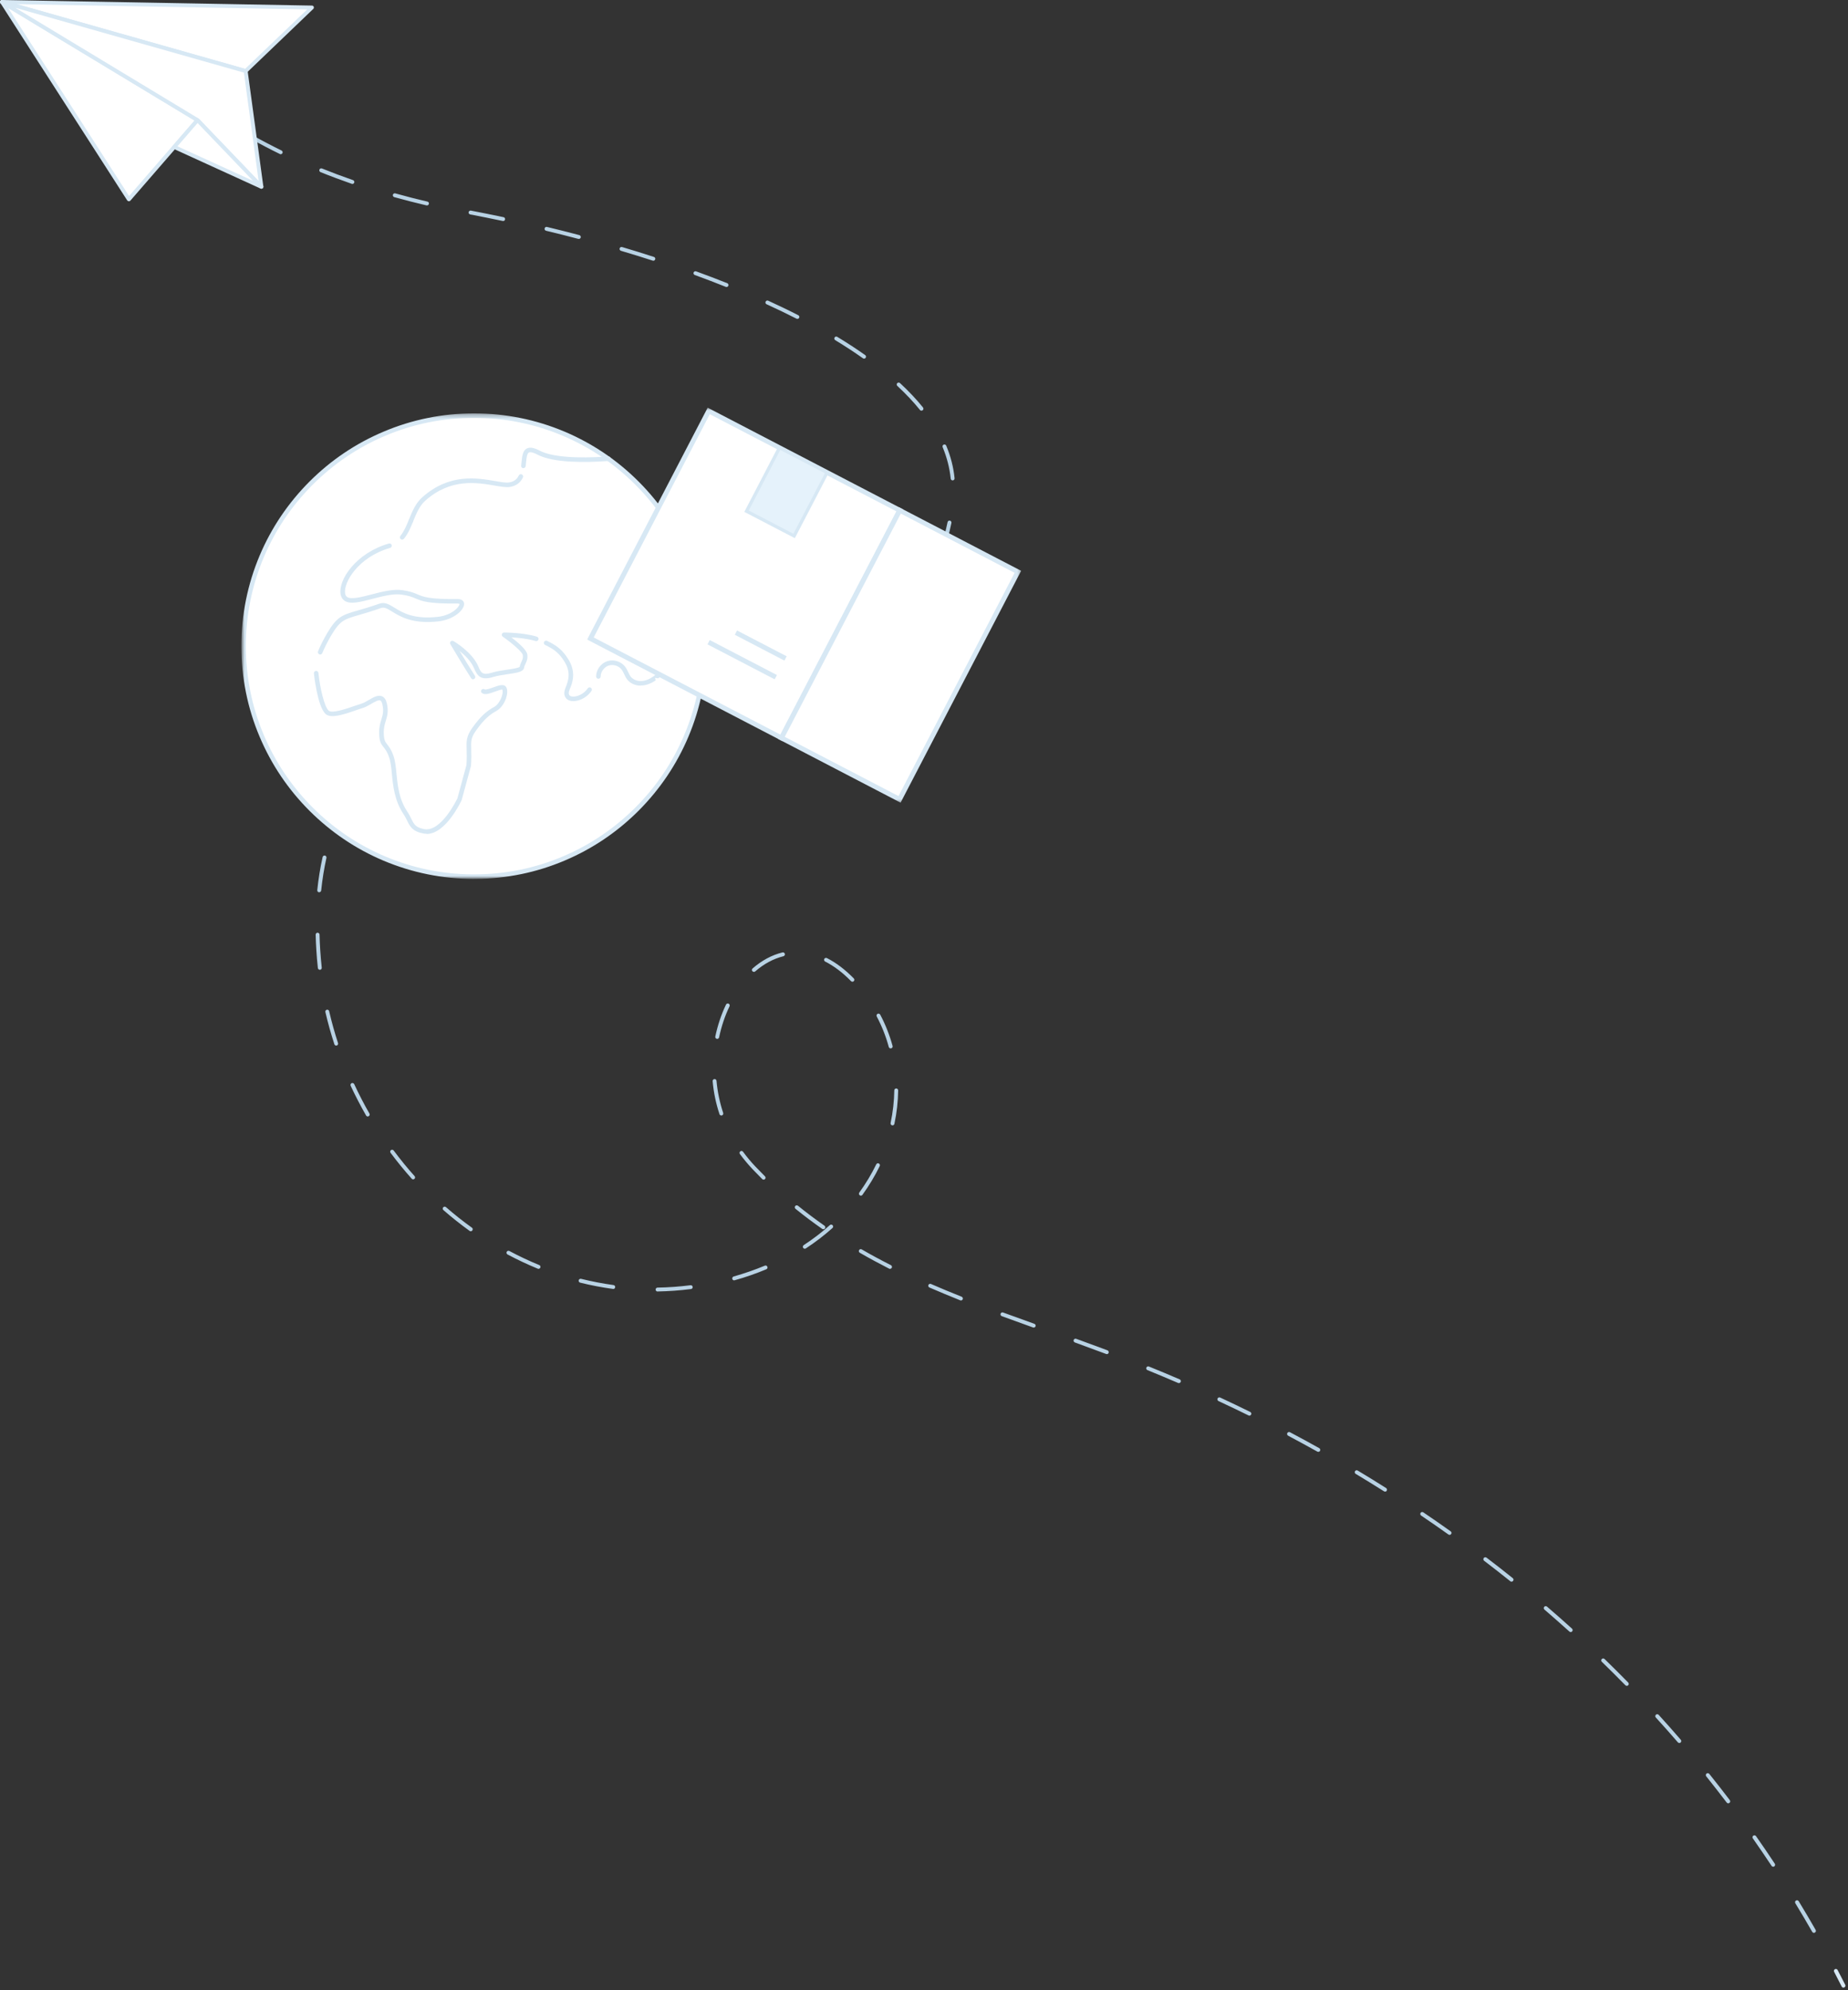
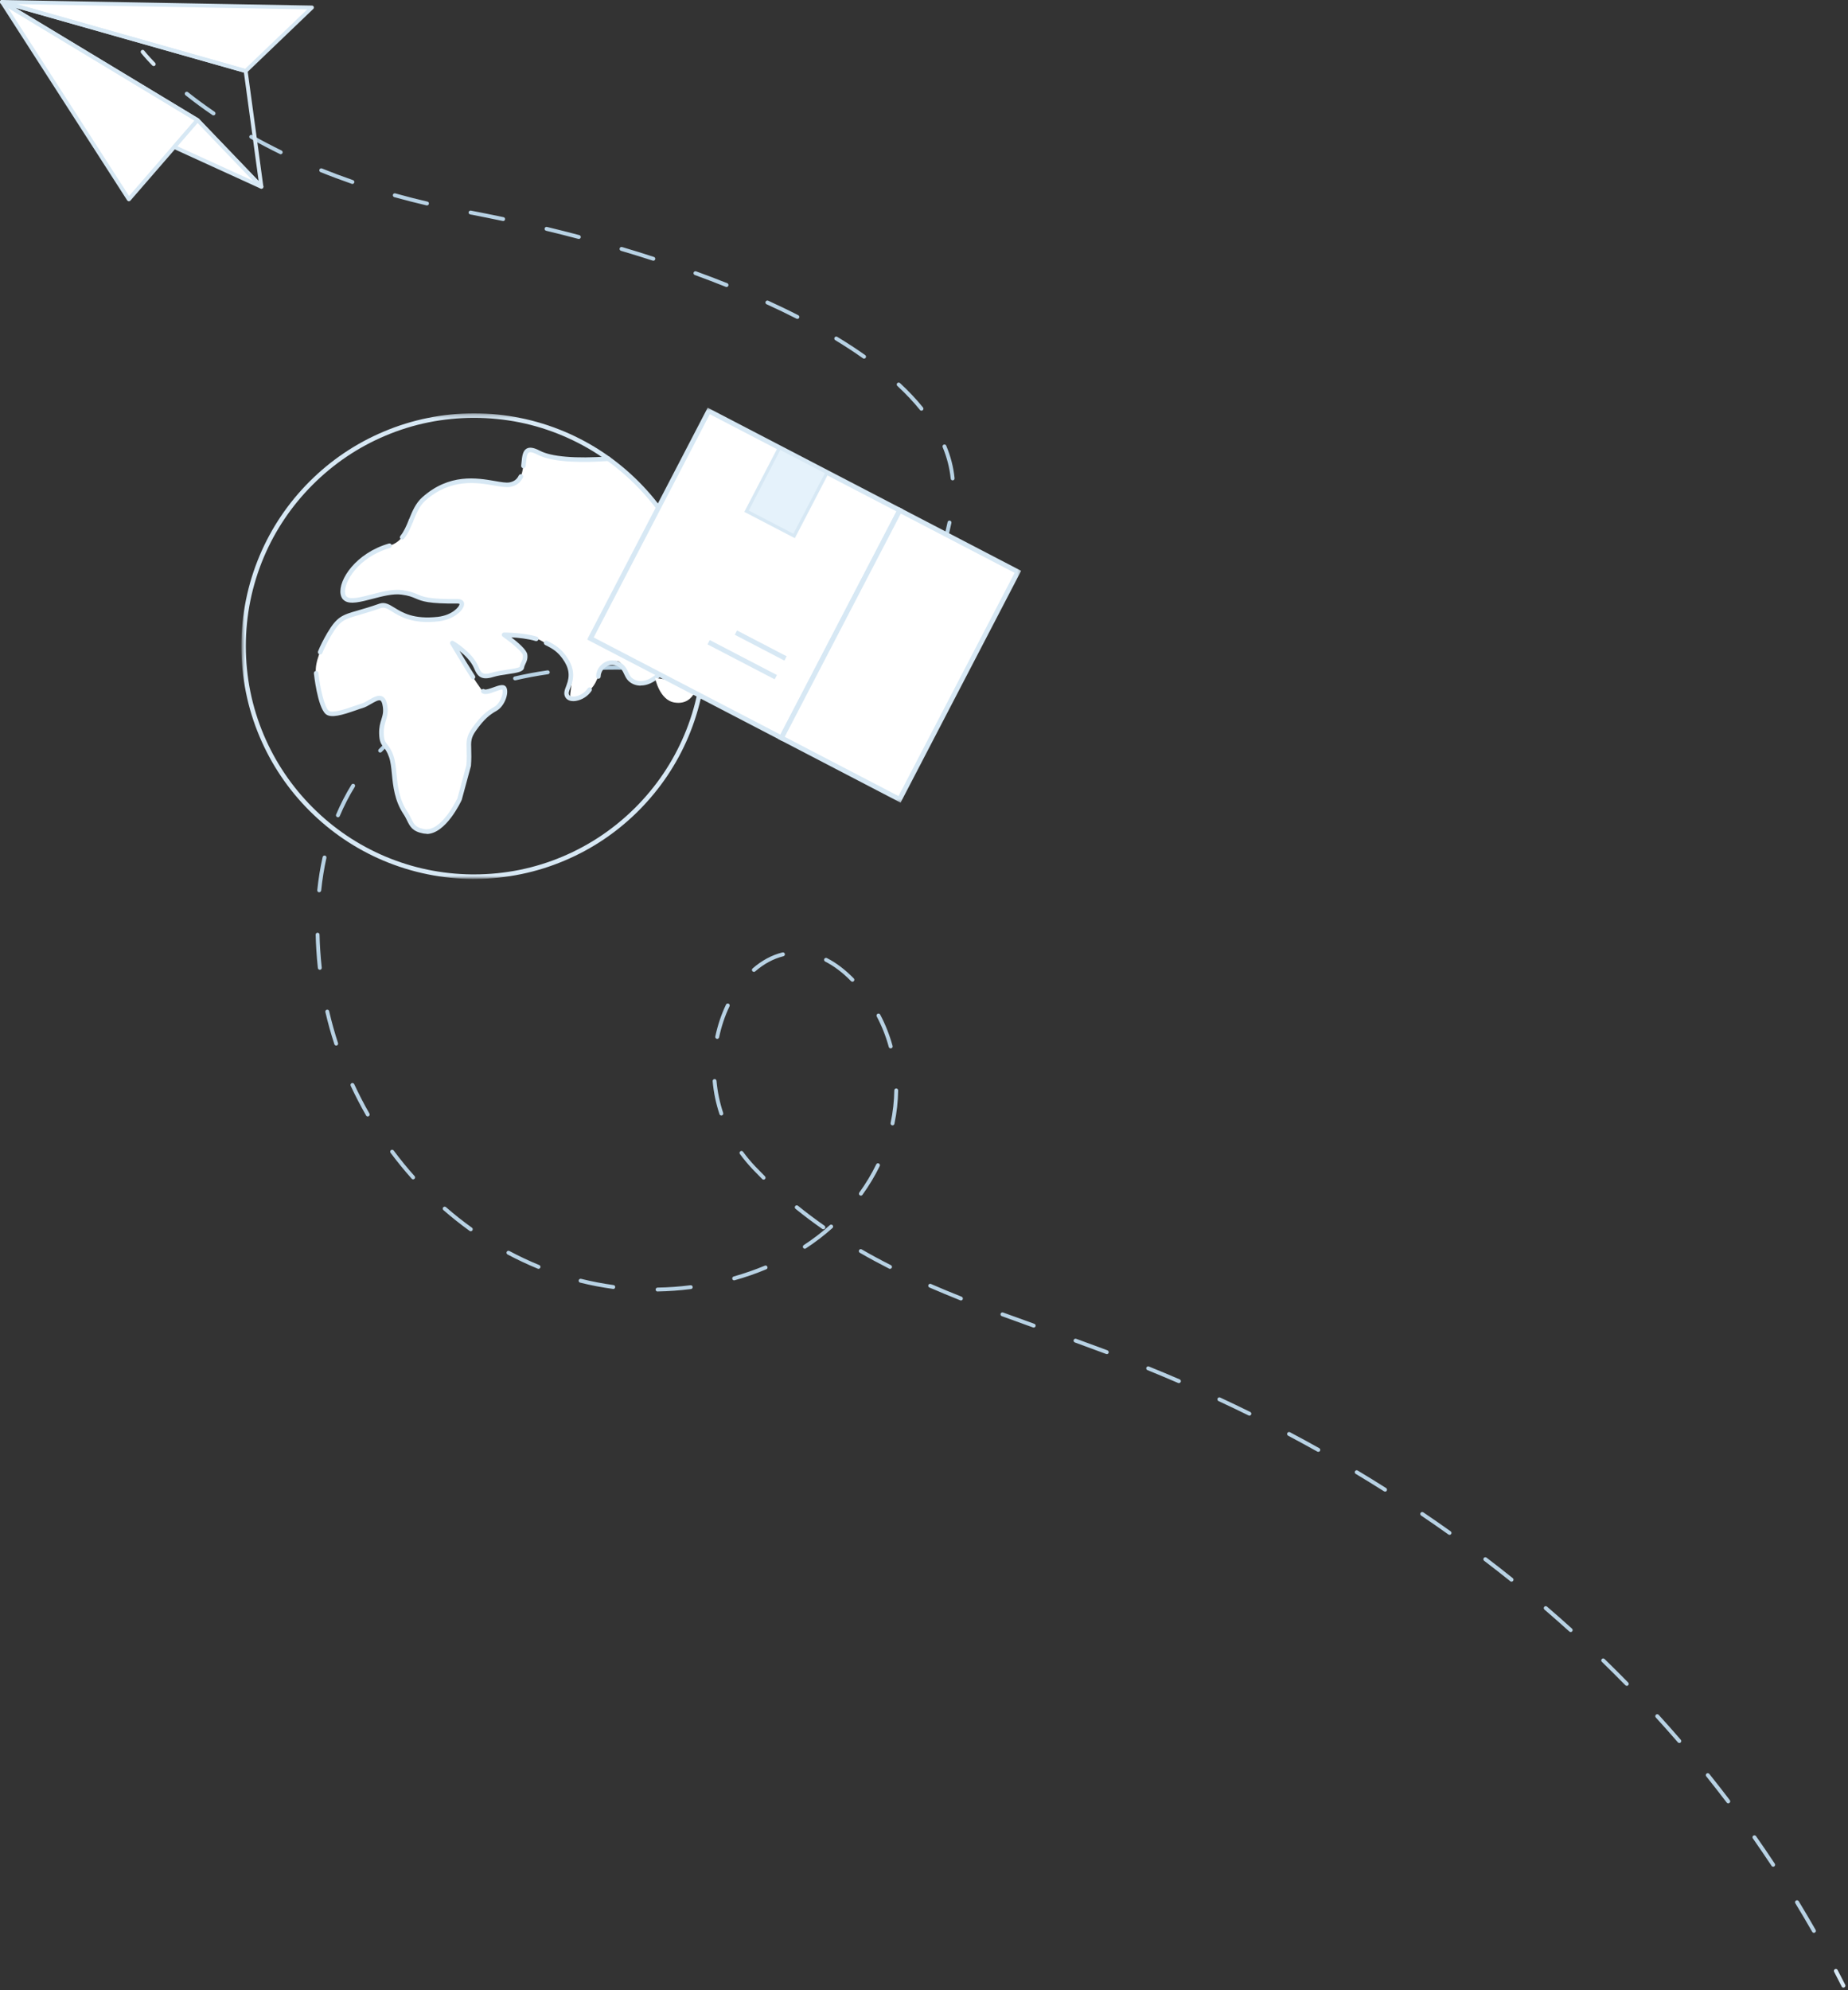
<svg xmlns="http://www.w3.org/2000/svg" fill="none" height="492" viewBox="0 0 457 492" width="457">
  <rect x="0" y="0" width="457" height="492" fill="#333333" stroke="none" />
  <clipPath id="a">
    <path d="m0 0h456.355v491.326h-456.355z" />
  </clipPath>
  <mask id="b" height="116" maskUnits="userSpaceOnUse" width="116" x="59" y="102">
    <path d="m174.704 102.251h-114.931v114.931h114.931z" fill="#fff" />
  </mask>
  <mask id="c" height="99" maskUnits="userSpaceOnUse" width="109" x="144" y="100">
    <path d="m252.74 100.545h-107.765v98.074h107.765z" fill="#fff" />
  </mask>
  <g clip-path="url(#a)">
    <path d="m38.001 16.339c-.123 0-.246-.055-.341-.15-1.856-1.911-2.73-3.044-2.771-3.085-.164-.218-.123-.519.096-.682s.519-.123.682.096c0 0 .887 1.147 2.689 3.003.191.191.177.491 0 .682-.096.096-.218.137-.341.137z" fill="#d7e8f4" />
    <path d="m448.574 477.785c-.163 0-.327-.082-.423-.246-1.351-2.361-2.757-4.75-4.177-7.071-.136-.232-.068-.518.164-.668.232-.137.519-.069.669.163 1.42 2.334 2.839 4.723 4.191 7.098.136.232.054.519-.178.655-.082.041-.164.069-.246.069zm-10.087-16.353c-.15 0-.314-.068-.396-.218-1.515-2.28-3.071-4.559-4.627-6.784-.15-.219-.095-.519.123-.669s.519-.096.669.123c1.57 2.238 3.126 4.518 4.641 6.811.15.219.082.519-.137.669-.082.055-.177.082-.273.082zm-11.097-15.656c-.15 0-.287-.068-.382-.191-1.652-2.171-3.358-4.355-5.064-6.484-.164-.205-.137-.505.068-.682.205-.164.505-.137.682.068 1.707 2.129 3.413 4.313 5.078 6.497.164.219.123.519-.095.683-.082.068-.192.095-.287.095zm-12.094-14.919c-.136 0-.273-.055-.368-.164-1.761-2.048-3.604-4.109-5.46-6.143-.178-.191-.164-.505.027-.682.191-.178.505-.164.683.027 1.856 2.034 3.699 4.109 5.473 6.17.178.205.15.505-.055.682-.095.082-.204.11-.313.11zm-13.008-14.128c-.123 0-.246-.055-.341-.15-1.898-1.925-3.85-3.877-5.829-5.801-.191-.191-.191-.492 0-.683s.492-.191.683 0c1.979 1.925 3.945 3.877 5.842 5.815.191.191.177.491 0 .683-.096.095-.219.136-.341.136zm-13.855-13.295c-.109 0-.232-.041-.327-.123-2.02-1.815-4.095-3.644-6.17-5.432-.205-.178-.232-.478-.055-.683.178-.205.478-.232.683-.054 2.088 1.788 4.163 3.617 6.183 5.446.191.177.219.478.041.682-.095.109-.232.164-.355.164zm-14.632-12.449c-.109 0-.219-.041-.301-.109-2.115-1.692-4.299-3.399-6.483-5.064-.219-.164-.246-.464-.096-.682.164-.219.464-.246.683-.096 2.197 1.665 4.381 3.372 6.497 5.078.205.164.246.464.068.682-.095.123-.232.178-.382.178zm-15.329-11.575c-.096 0-.191-.027-.287-.095-2.211-1.584-4.49-3.153-6.756-4.682-.219-.15-.273-.451-.123-.669s.45-.273.669-.123c2.266 1.529 4.545 3.112 6.77 4.696.218.15.273.45.109.669-.095.136-.246.204-.396.204zm-15.957-10.701c-.082 0-.177-.027-.259-.068-2.307-1.461-4.668-2.908-7.002-4.314-.232-.136-.301-.436-.164-.655.136-.232.437-.3.655-.164 2.348 1.406 4.709 2.853 7.03 4.327.232.137.286.437.15.669-.096.15-.246.219-.41.219zm-16.516-9.828c-.082 0-.164-.014-.232-.055-2.348-1.31-4.777-2.634-7.221-3.931-.232-.123-.327-.409-.205-.655.123-.232.41-.327.656-.205 2.457 1.297 4.886 2.621 7.248 3.945.232.123.314.423.191.655-.082.164-.246.246-.423.246zm-17.021-8.941c-.069 0-.15-.013-.219-.054-2.457-1.215-4.955-2.403-7.425-3.549-.246-.109-.341-.396-.232-.642.109-.245.396-.341.641-.232 2.471 1.147 4.969 2.348 7.439 3.563.232.123.342.409.219.641-.082.164-.259.273-.437.273zm-17.445-8.039s-.123 0-.191-.041c-2.498-1.079-5.05-2.143-7.589-3.181-.246-.095-.369-.382-.26-.628.11-.245.383-.368.628-.259 2.553 1.037 5.119 2.102 7.617 3.181.246.109.355.395.246.627-.082.178-.26.287-.437.287zm-17.84-7.18s-.109 0-.164-.027l-.396-.151c-2.429-.914-4.873-1.815-7.33-2.702-.245-.096-.382-.369-.286-.614.095-.246.368-.383.614-.287 2.443.887 4.9 1.788 7.344 2.703l.395.15c.246.095.369.368.287.628-.068.191-.259.314-.45.314zm-18.059-6.552s-.109 0-.164-.027c-2.593-.929-5.173-1.857-7.739-2.799-.246-.095-.382-.368-.287-.614.096-.246.369-.382.615-.286 2.566.941 5.159 1.87 7.739 2.798.246.095.382.368.287.614-.069.191-.26.314-.451.314zm-18.004-6.702s-.123 0-.177-.041c-2.73-1.092-5.215-2.129-7.617-3.167-.246-.109-.355-.396-.246-.628.11-.232.396-.355.628-.245 2.389 1.037 4.86 2.074 7.59 3.153.245.095.368.382.273.628-.082.191-.26.3-.451.3zm-75.019-2.211c-.26 0-.478-.205-.478-.478s.205-.492.478-.492c2.716-.04 5.46-.245 8.149-.586.273-.041.505.15.532.409.041.259-.15.505-.41.532-2.73.355-5.514.546-8.258.601zm-10.948-.642s-.04 0-.068 0c-2.716-.368-5.446-.887-8.135-1.556-.259-.068-.41-.328-.355-.587.068-.259.341-.409.587-.355 2.648.655 5.351 1.174 8.026 1.543.259.041.451.273.41.546-.028.245-.232.423-.478.423zm29.894-2.116c-.205 0-.41-.136-.465-.355-.068-.259.082-.518.328-.6 2.648-.751 5.242-1.652 7.712-2.675.246-.11.533-.001.628.259.109.246 0 .532-.259.628-2.498 1.051-5.133 1.965-7.822 2.716-.041 0-.081.014-.136.014zm-48.375-2.839s-.123 0-.178-.041c-2.525-1.037-5.05-2.225-7.494-3.521-.232-.123-.327-.424-.204-.656.122-.232.423-.327.655-.204 2.402 1.283 4.9 2.457 7.398 3.48.246.096.369.383.259.628-.082.191-.259.301-.45.301zm86.922 0c-.069 0-.15-.013-.219-.054-2.511-1.283-4.955-2.594-7.261-3.932-.232-.136-.314-.423-.178-.655.137-.232.423-.314.655-.177 2.28 1.324 4.71 2.634 7.221 3.904.232.122.328.409.205.641-.082.164-.26.26-.423.26zm-21.089-4.982c-.164 0-.314-.082-.396-.218-.15-.219-.082-.519.136-.669 2.294-1.502 4.478-3.167 6.47-4.955.191-.178.505-.164.683.041.177.205.164.505-.041.682-2.034 1.816-4.245 3.508-6.579 5.037-.082.055-.178.082-.26.082zm-82.595-4.313c-.096 0-.191-.028-.287-.096-2.211-1.597-4.395-3.317-6.484-5.146-.204-.177-.218-.478-.041-.682.178-.205.478-.219.683-.041 2.061 1.801 4.218 3.508 6.415 5.077.219.151.26.451.109.669-.095.137-.245.205-.395.205zm87.181-.505c-.095 0-.191-.028-.273-.082-2.279-1.597-4.504-3.263-6.606-4.969-.205-.164-.232-.464-.069-.682.164-.205.464-.232.683-.069 2.088 1.693 4.286 3.345 6.552 4.928.218.15.273.45.123.669-.096.136-.246.205-.396.205zm9.296-8.299c-.096 0-.192-.028-.287-.096-.218-.15-.259-.45-.109-.669 1.597-2.211 3.016-4.559 4.19-6.975.109-.246.41-.341.642-.218s.341.409.218.641c-1.201 2.471-2.648 4.86-4.272 7.112-.096.136-.246.205-.396.205zm-24.051-3.959c-.123 0-.246-.041-.342-.136-.805-.806-1.61-1.625-2.402-2.457-1.119-1.188-2.17-2.444-3.126-3.74-.164-.219-.109-.519.109-.669.219-.164.519-.109.669.109.928 1.269 1.952 2.498 3.044 3.644.792.833 1.583 1.638 2.375 2.43.191.191.191.491 0 .683-.095.095-.218.136-.341.136zm-86.677-.068c-.136 0-.259-.055-.355-.164-1.815-2.034-3.576-4.19-5.228-6.402-.164-.218-.109-.518.096-.669.205-.15.519-.109.669.096 1.638 2.198 3.371 4.327 5.173 6.334.178.191.164.505-.041.682-.095.082-.205.123-.327.123zm118.535-13.363s-.068 0-.095 0c-.26-.055-.423-.314-.369-.574.573-2.675.874-5.391.915-8.067 0-.259.218-.477.477-.477.26 0 .478.218.478.491-.041 2.744-.341 5.514-.928 8.258-.055.232-.246.382-.478.382zm-129.755-2.184c-.164 0-.328-.082-.423-.246-1.365-2.389-2.648-4.859-3.808-7.344-.109-.245 0-.532.232-.641.232-.109.532 0 .642.232 1.147 2.457 2.402 4.914 3.767 7.275.137.232.055.519-.177.655-.082.041-.164.069-.246.069zm87.427-.246c-.205 0-.396-.123-.45-.328-.874-2.62-1.447-5.364-1.693-8.149-.027-.259.178-.505.437-.518.246-.041.505.177.519.437.245 2.716.805 5.378 1.651 7.93.082.259-.054.519-.3.614-.055.014-.096.028-.15.028zm41.878-16.585c-.219 0-.41-.136-.464-.354-.71-2.621-1.72-5.16-2.976-7.535-.123-.232-.027-.532.205-.655s.532-.028.655.204c1.297 2.444 2.32 5.051 3.058 7.74.068.259-.082.519-.342.587-.041 0-.082.013-.123.013zm-137.113-.696c-.205 0-.396-.123-.45-.327-.86-2.621-1.611-5.296-2.225-7.958-.055-.259.096-.519.355-.573.259-.055.519.095.573.354.614 2.649 1.351 5.297 2.198 7.89.082.246-.055.519-.314.601-.055.013-.096.027-.15.027zm94.211-1.665s-.068 0-.095 0c-.259-.055-.423-.314-.369-.573.587-2.785 1.475-5.433 2.648-7.89.11-.246.396-.341.642-.232s.341.396.232.642c-1.147 2.388-2.007 4.968-2.58 7.684-.054.233-.246.383-.478.383zm33.442-14.114c-.122 0-.245-.055-.341-.15-2.061-2.116-4.218-3.74-6.402-4.846-.232-.123-.327-.409-.218-.641.123-.232.41-.328.642-.219 2.279 1.147 4.518 2.853 6.661 5.037.191.191.177.492 0 .683-.096.095-.219.136-.342.136zm-24.364-2.443c-.137 0-.273-.055-.369-.164-.177-.205-.15-.505.055-.682 2.279-1.98 4.763-3.317 7.384-3.959.26-.068.519.096.587.355s-.095.519-.355.587c-2.457.614-4.805 1.87-6.975 3.754-.095.081-.205.122-.314.122zm-107.343-.519c-.246 0-.45-.177-.478-.423-.164-1.488-.3-3.003-.382-4.477-.082-1.283-.137-2.539-.164-3.768 0-.273.205-.491.464-.491.287.027.491.205.491.464.027 1.229.082 2.471.164 3.74.096 1.461.218 2.949.382 4.436.027.26-.164.505-.423.533-.014 0-.041 0-.055 0zm-.15-19.151s-.027 0-.055 0c-.259-.027-.451-.259-.423-.532.287-2.798.737-5.555 1.324-8.176.055-.26.314-.423.573-.369.259.055.423.314.368.574-.573 2.579-1.01 5.296-1.297 8.053-.027.246-.232.437-.478.437zm4.627-18.55s-.123 0-.191-.041c-.246-.109-.355-.382-.259-.628 1.092-2.566 2.361-5.05 3.795-7.37.137-.233.437-.301.669-.164.232.136.3.437.164.669-1.406 2.279-2.662 4.722-3.726 7.248-.082.177-.259.3-.45.3zm10.442-15.984c-.123 0-.232-.041-.328-.136-.191-.178-.205-.492-.014-.683 1.884-1.979 3.958-3.849 6.156-5.541.205-.164.519-.123.683.081.164.205.123.519-.082.683-2.157 1.679-4.204 3.508-6.047 5.446-.096.096-.218.15-.355.15zm15.342-11.37c-.177 0-.341-.096-.423-.259-.123-.232-.027-.533.205-.656 2.388-1.242 4.941-2.375 7.562-3.357.245-.096.518.027.614.286.095.246-.027.533-.287.615-2.593.982-5.105 2.088-7.466 3.316-.069.041-.15.055-.219.055zm18.018-6.497c-.219 0-.423-.15-.464-.369-.055-.259.095-.519.355-.573 2.62-.601 5.35-1.119 8.135-1.515.246-.041.505.15.546.409.041.26-.15.505-.41.546-2.743.396-5.46.901-8.053 1.502-.041 0-.068 0-.109 0zm38.219-2.485c-.259 0-.477-.218-.477-.477 0-.273.218-.478.477-.492 2.826-.027 5.583-.095 8.204-.218h.027c.259 0 .464.205.478.464 0 .259-.191.491-.464.505-2.635.123-5.419.205-8.245.218zm-19.205-.027c-.259 0-.464-.205-.478-.464 0-.259.191-.491.464-.505 2.676-.123 5.46-.164 8.258-.109.273 0 .478.218.478.491 0 .26-.218.478-.478.478-2.77-.055-5.541-.014-8.203.109h-.027zm38.383-1.051c-.245 0-.45-.177-.477-.423-.028-.259.163-.505.423-.532 2.812-.328 5.542-.737 8.108-1.202.273-.054.518.123.559.383.055.259-.123.518-.382.559-2.58.478-5.337.874-8.176 1.215-.014 0-.041 0-.055 0zm18.796-3.795c-.205 0-.396-.136-.464-.341-.082-.259.068-.518.314-.6 2.716-.847 5.282-1.816 7.644-2.867.246-.109.532 0 .641.246.11.246 0 .532-.245.641-2.389 1.079-4.996 2.062-7.753 2.908-.055.013-.096.027-.137.027zm17.144-8.421c-.15 0-.286-.069-.382-.192-.164-.218-.123-.518.096-.668 2.211-1.679 4.204-3.536 5.91-5.542.177-.205.478-.232.682-.055.205.178.233.478.055.683-1.761 2.047-3.795 3.972-6.06 5.678-.082.068-.192.096-.287.096zm11.712-14.892s-.123 0-.191-.041c-.246-.11-.355-.383-.26-.628 1.024-2.403 1.816-5.023 2.362-7.753.054-.26.3-.437.573-.383.259.055.437.301.382.574-.559 2.798-1.365 5.473-2.416 7.944-.082.177-.259.3-.45.3zm3.167-18.742c-.246 0-.451-.191-.478-.436-.259-2.594-.928-5.215-1.993-7.781-.096-.246.014-.532.259-.628.26-.109.533.014.628.26 1.106 2.648 1.802 5.364 2.061 8.053.028.259-.163.505-.436.532-.014 0-.028 0-.055 0zm-7.713-17.239c-.136 0-.286-.055-.368-.178-1.611-1.993-3.494-3.986-5.597-5.938-.191-.177-.204-.491-.027-.682.178-.191.492-.205.683-.027 2.143 1.979 4.054 4.013 5.692 6.033.163.205.136.505-.069.682-.095.069-.191.11-.3.11zm-14.182-12.858c-.095 0-.191-.027-.273-.082-2.129-1.502-4.436-3.017-6.866-4.491-.232-.137-.3-.437-.163-.655.136-.232.436-.3.655-.164 2.443 1.474 4.777 3.003 6.92 4.518.219.15.273.45.109.669-.095.137-.245.205-.395.205zm-16.502-9.828c-.069 0-.151-.014-.219-.055-2.348-1.201-4.845-2.402-7.398-3.563-.246-.109-.355-.396-.232-.642s.396-.355.642-.232c2.566 1.174 5.077 2.375 7.439 3.59.232.123.327.409.204.641-.081.164-.259.259-.423.259zm-17.513-7.876s-.123 0-.178-.041c-2.484-.997-5.077-1.979-7.684-2.935-.246-.096-.383-.369-.287-.614s.369-.368.614-.287c2.621.956 5.214 1.938 7.712 2.935.246.096.369.382.273.628-.082.191-.259.3-.45.3zm-18.1-6.497s-.095 0-.15-.027c-2.539-.819-5.173-1.638-7.862-2.43-.26-.082-.396-.341-.328-.601.082-.259.341-.396.601-.328 2.689.792 5.337 1.624 7.876 2.443.259.082.396.355.314.601-.069.205-.26.341-.464.341zm-18.441-5.392s-.082 0-.123-.014c-2.62-.696-5.296-1.365-7.971-2.006-.259-.055-.423-.328-.355-.587.068-.259.314-.423.587-.355 2.675.642 5.378 1.324 7.999 2.02.259.068.409.328.341.587-.055.218-.246.355-.464.355zm-18.7-4.436s-.068 0-.095 0c-2.662-.56-5.379-1.106-8.068-1.624-.259-.055-.436-.3-.382-.56.055-.259.314-.423.56-.382 2.703.519 5.419 1.065 8.081 1.624.259.055.423.314.368.573-.054.232-.246.382-.478.382zm-18.823-3.849s-.068 0-.109 0c-2.676-.628-5.365-1.31-7.999-2.047-.259-.068-.409-.341-.341-.587.068-.259.341-.409.587-.341 2.607.724 5.282 1.42 7.957 2.034.26.054.424.314.355.573-.054.218-.245.369-.464.369zm-18.455-5.31s-.109 0-.164-.027c-2.621-.914-5.228-1.884-7.726-2.894-.246-.096-.369-.382-.273-.628.096-.246.382-.369.628-.273 2.498 1.01 5.078 1.979 7.685 2.88.246.082.382.355.3.614-.068.205-.259.328-.45.328zm-17.731-7.344c-.068 0-.15-.014-.218-.055-2.498-1.215-4.955-2.512-7.316-3.836-.232-.137-.314-.423-.177-.655.123-.232.423-.314.655-.177 2.334 1.31 4.777 2.593 7.262 3.808.232.123.341.409.218.641-.082.164-.259.273-.437.273zm-16.612-9.596c-.096 0-.191-.027-.273-.082-2.334-1.583-4.573-3.235-6.661-4.9-.205-.164-.246-.464-.082-.682.164-.205.464-.246.682-.082 2.075 1.652 4.3 3.276 6.606 4.859.218.15.273.451.123.669-.096.137-.246.205-.396.205z" fill="#b8d2e4" />
    <path d="m455.863 491.326c-.177 0-.341-.096-.423-.26-.614-1.215-1.242-2.43-1.87-3.644-.123-.232-.027-.533.205-.656.245-.122.532-.027.655.205.628 1.215 1.256 2.43 1.884 3.658.122.232.027.533-.219.642-.068.041-.15.055-.218.055z" fill="#d7e8f4" />
    <path d="m77.149 1.856-76.671-1.379 60.278 17.09z" fill="#fff" />
    <path d="m60.756 18.045s-.082 0-.137-.014l-60.264-17.09c-.232-.068-.382-.287-.355-.532.041-.232.246-.409.478-.409l76.671 1.379c.191 0 .368.123.437.3.068.177.027.396-.109.519l-16.393 15.711c-.096.082-.205.137-.328.137zm-56.578-17.021 56.442 15.998 15.356-14.701z" fill="#d7e8f4" />
    <path d="m48.839 29.688-16.98 19.574-31.381-48.784z" fill="#fff" />
    <path d="m31.859 49.74s-.027 0-.041 0c-.15 0-.287-.096-.368-.218l-31.367-48.784c-.123-.177-.096-.423.055-.587.15-.164.396-.191.601-.082l48.361 29.211c.123.068.205.191.232.341.027.137-.014.287-.109.396l-16.98 19.574c-.096.109-.232.164-.369.164zm-29.852-47.774 29.907 46.491 16.189-18.659z" fill="#d7e8f4" />
-     <path d="m60.755 17.567-60.278-17.09 48.361 29.211 15.806 16.475z" fill="#fff" />
    <path d="m64.645 46.655c-.123 0-.259-.055-.341-.15l-15.752-16.434-48.32-29.17c-.205-.136-.287-.382-.191-.614.096-.218.341-.341.573-.273l60.278 17.09c.177.055.314.205.341.396l3.89 28.596c.027.205-.082.409-.273.505-.068.027-.137.055-.205.055zm-60.851-44.73 45.29 27.354s.068.055.096.082l14.783 15.411-3.644-26.822z" fill="#d7e8f4" />
    <path d="m43.079 36.336 21.553 9.841-15.806-16.475-5.76 6.634z" fill="#fff" />
    <path d="m64.646 46.655s-.137 0-.205-.041l-21.553-9.841c-.137-.068-.232-.191-.273-.341-.027-.15 0-.3.109-.423l5.76-6.634c.096-.109.218-.164.355-.164.109 0 .259.055.355.15l15.806 16.475c.164.164.177.423.041.614-.096.137-.246.205-.396.205zm-20.775-10.497 18.687 8.531-13.691-14.278-4.996 5.76z" fill="#d7e8f4" />
    <g mask="url(#b)">
-       <path d="m117.224 216.705c-7.698 0-15.151-1.502-22.181-4.477-6.784-2.867-12.886-6.976-18.113-12.217-5.228-5.228-9.336-11.329-12.217-18.113-2.976-7.03-4.477-14.483-4.477-22.181 0-7.699 1.502-15.152 4.477-22.181 2.866-6.784 6.975-12.886 12.217-18.114 5.228-5.228 11.329-9.336 18.113-12.216 7.03-2.976 14.496-4.477 22.181-4.477s15.152 1.501 22.181 4.477c6.784 2.866 12.886 6.975 18.114 12.216 5.228 5.228 9.336 11.33 12.216 18.114 2.976 7.029 4.477 14.482 4.477 22.181 0 7.698-1.501 15.151-4.477 22.181-2.866 6.784-6.975 12.885-12.216 18.113-5.228 5.228-11.33 9.336-18.114 12.217-7.029 2.975-14.482 4.477-22.181 4.477z" fill="#fff" />
      <path d="m171.401 140.812s-1.461 5.801-4.368 9.95c-2.908 4.163-.055 7.59-.164 9.692-.177 3.617-3.481 7.766-7.166 8.394-3.686.628-5.501-3.535-6.129-4.777s-3.153-.696-4.614 1.201c-1.46 1.884-1.146 4.941-5.555 6.839-4.409 1.883-1.106-1.584-2.362-6.293-1.255-4.723-4.067-5.542-7.084-7.371-3.016-1.815-9.282-1.488-9.282-1.488s4.983 3.481 5.187 4.928c.219 1.46-.628 2.047-.791 3.112-.164 1.065-4.409.983-7.248 1.856-2.84.874-3.413-.314-4.068-1.856-1.447-3.426-5.924-6.02-5.924-6.02s6.552 11.111 7.616 11.876c1.079.764 4.669-1.802 5.215-.655.546 1.146-.533 4.067-2.239 5.023-1.706.955-3.139 2.088-5.241 5.023-2.102 2.948-.942 3.917-1.365 9.022l-2.253 8.286s-4.081 8.831-8.831 7.93c-3.303-.627-2.989-2.252-4.545-4.559-3.304-4.941-2.307-10.551-3.495-13.936s-2.348-2.375-2.43-5.692c-.096-3.317 1.515-4.013.792-7.289-.737-3.276-3.467-.164-5.583.45-2.116.601-7.221 2.867-8.64 1.597-1.42-1.269-2.416-6.715-2.716-9.664-.273-2.702 1.242-6.21 3.276-9.636 3.112-5.242 4.081-3.945 12.585-6.962 2.839-1.01 4.354 4.395 14.291 3.276 4.941-.546 7.385-4.422 4.873-4.409-11.22.109-8.545-1.474-13.841-2.211-5.31-.737-13.909 4.6-14.578.314-.505-3.14 3.563-9.541 11.534-11.848 5.406-1.57 4.751-8.217 8.491-11.534 8.804-7.876 17.976-2.949 21.307-3.563 6.074-1.146.737-11.234 7.139-7.876 6.115 3.208 17.021 1.461 17.021 1.461s8.135 5.555 12.271 12.271c4.123 6.716 8.886 15.151 8.886 15.151" fill="#fff" />
      <g fill="#d7e8f4">
        <path d="m129.441 115.737s-.041 0-.068 0c-.314-.041-.533-.314-.492-.628.028-.259.055-.532.082-.792.15-1.488.287-2.894 1.297-3.44.751-.395 1.775-.232 3.235.533 2.853 1.501 8.872 2.006 16.939 1.419.301 0 .574.219.601.519.027.314-.205.573-.519.601-5.855.423-13.649.491-17.553-1.543-1.324-.696-1.911-.682-2.171-.546-.491.26-.6 1.434-.709 2.553-.028.259-.055.532-.082.805-.028.287-.273.492-.56.492z" />
        <path d="m101.623 129.305c-.069 0-.137 0-.219-.041-.286-.123-.423-.45-.314-.737l.055-.137c.792-1.952 1.624-3.985 3.262-5.446 6.702-5.992 13.541-4.805 18.059-4.027 1.474.26 2.744.478 3.522.328 1.119-.205 1.842-.751 2.306-1.706.137-.287.478-.396.751-.273.287.136.396.464.273.75-.614 1.297-1.638 2.062-3.112 2.335-.969.177-2.28-.041-3.931-.328-4.314-.737-10.825-1.87-17.117 3.754-1.447 1.296-2.211 3.194-2.962 5.037l-.055.136c-.082.218-.3.355-.518.355z" />
        <path d="m99.452 133.386c-.123 0-.246-.041-.355-.123-.246-.191-.273-.546-.082-.791.86-1.065 1.433-2.362 2.075-3.945.123-.287.451-.423.737-.314.287.123.424.45.314.737-.532 1.324-1.201 2.962-2.252 4.231-.109.137-.273.205-.437.205z" />
        <path d="m79.169 161.778c-.068 0-.137 0-.205-.041-.287-.109-.423-.451-.314-.737.56-1.379 1.338-2.921 2.307-4.573 2.402-4.04 3.699-4.423 7.548-5.528 1.379-.396 3.085-.887 5.323-1.679 1.338-.478 2.43.205 3.699.983 2.006 1.242 4.764 2.934 10.729 2.279 3.562-.396 5.405-2.525 5.378-3.167 0-.122-.437-.109-.423-.122-7.303.068-8.832-.574-10.442-1.256-.86-.369-1.666-.71-3.495-.956-2.061-.286-4.764.423-7.166 1.051-2.921.765-5.446 1.42-6.866.492-.56-.369-.901-.928-1.024-1.693-.56-3.522 3.808-10.128 11.944-12.476.3-.082.614.082.696.382.082.301-.082.615-.382.697-7.999 2.306-11.548 8.626-11.138 11.22.068.45.232.737.519.928 1.024.669 3.535 0 5.979-.628 2.498-.655 5.324-1.392 7.603-1.078 1.979.273 2.894.655 3.781 1.037 1.488.628 2.921 1.256 9.992 1.16 1.146.041 1.528.601 1.556 1.174.082 1.433-2.416 3.904-6.375 4.354-6.333.71-9.404-1.173-11.438-2.429-1.283-.792-1.925-1.147-2.73-.874-2.28.806-3.999 1.297-5.392 1.706-3.713 1.065-4.723 1.352-6.893 5.01-.942 1.597-1.693 3.085-2.239 4.422-.082.219-.3.355-.519.355z" />
        <path d="m105.472 206.099c-.259 0-.519-.028-.792-.068-2.689-.505-3.289-1.734-3.985-3.14-.26-.519-.519-1.065-.915-1.652-2.211-3.303-2.58-6.947-2.866-9.882-.164-1.638-.3-3.044-.696-4.177-.478-1.378-.942-1.965-1.351-2.47-.655-.819-1.065-1.434-1.106-3.386-.041-1.569.273-2.607.56-3.508.328-1.078.614-2.006.246-3.671-.082-.383-.246-.874-.532-.997-.464-.191-1.42.369-2.266.86-.682.396-1.392.805-2.075 1.01-.451.123-1.024.328-1.679.56-3.358 1.174-6.224 2.047-7.494.914-2.034-1.829-2.894-9.95-2.894-10.032-.027-.314.191-.587.505-.615.3-.04.587.192.614.505.382 3.727 1.46 8.341 2.525 9.31.86.778 4.45-.478 6.375-1.147.669-.232 1.269-.437 1.734-.573.546-.164 1.188-.533 1.815-.901 1.133-.669 2.307-1.351 3.29-.915.587.26.969.833 1.188 1.775.437 1.965.082 3.126-.259 4.245-.273.874-.546 1.761-.505 3.153.041 1.693.355 2.075.86 2.73.437.56.983 1.242 1.529 2.798.437 1.256.601 2.812.751 4.436.287 2.949.628 6.293 2.675 9.364.437.655.737 1.256.996 1.788.683 1.379 1.051 2.13 3.181 2.539 4.245.792 8.176-7.534 8.217-7.616l2.225-8.204c.123-1.597.082-2.839.054-3.836-.068-2.033-.109-3.262 1.393-5.364 2.143-3.003 3.603-4.177 5.419-5.187 1.474-.819 2.416-3.44 2.006-4.3-.191-.068-1.228.301-1.829.519-1.256.464-2.443.901-3.194.355-.259-.177-.314-.532-.136-.778.177-.246.532-.314.778-.137.286.192 1.501-.259 2.17-.491 1.338-.491 2.73-.996 3.235.055.682 1.433-.478 4.654-2.471 5.76-1.679.942-3.044 2.034-5.05 4.859-1.283 1.788-1.256 2.703-1.188 4.682.028 1.024.069 2.307-.068 4.068l-2.279 8.394c-.192.437-3.945 8.422-8.682 8.422z" />
        <path d="m117.006 167.934c-.178 0-.369-.096-.478-.259-2.239-3.481-5.119-8.381-5.16-8.436-.136-.218-.095-.505.082-.683.178-.177.451-.218.683-.095.191.109 4.654 2.73 6.156 6.279.614 1.474.955 2.293 3.371 1.542 1.174-.368 2.58-.573 3.822-.75 1.12-.164 2.812-.41 3.044-.71.055-.437.232-.819.41-1.201.245-.519.464-.97.355-1.693-.11-.751-2.662-2.948-4.955-4.545-.205-.137-.287-.396-.219-.628.069-.232.287-.396.533-.396.191 0 4.777 0 8.121 1.024.301.095.464.409.382.696-.095.3-.395.464-.696.382-1.924-.587-4.354-.819-5.992-.915 1.624 1.243 3.767 3.085 3.931 4.218.164 1.065-.177 1.775-.45 2.334-.15.328-.287.601-.341.928-.151 1.052-1.679 1.27-3.973 1.611-1.201.178-2.566.369-3.658.71-3.153.969-3.972-.355-4.75-2.184-.723-1.706-2.279-3.221-3.576-4.259 1.037 1.734 2.525 4.163 3.795 6.143.163.259.095.614-.164.778-.096.054-.205.095-.301.095z" />
        <path d="m141.822 173.326c-.778 0-1.584-.246-2.007-.956-.546-.914-.136-1.938.191-2.757l.096-.26c.914-2.347.628-4.299-.997-6.538-1.228-1.692-2.361-2.443-4.299-3.385-.273-.136-.396-.478-.26-.751.137-.286.464-.396.751-.259 2.061 1.01 3.358 1.87 4.709 3.74 1.843 2.539 2.198 4.887 1.133 7.603l-.109.259c-.259.655-.532 1.324-.273 1.761.259.423.969.464 1.501.369 1.229-.205 2.376-.956 3.085-1.993.178-.26.519-.328.778-.15.26.177.328.518.15.778-.873 1.283-2.293 2.211-3.821 2.47-.205.041-.424.055-.642.055z" />
        <path d="m158.447 169.49c-1.338 0-2.552-.546-3.317-1.488-.341-.423-.573-.914-.792-1.379-.177-.382-.341-.737-.573-1.051-.696-.969-2.075-1.419-3.221-1.064-1.133.368-1.993 1.529-2.007 2.716 0 .314-.259.56-.559.56-.314 0-.56-.26-.56-.574.014-1.679 1.188-3.262 2.785-3.781 1.61-.518 3.48.11 4.463 1.475.287.395.478.819.683 1.228.191.423.382.819.641 1.147.587.723 1.624 1.133 2.689 1.064.956-.054 1.952-.45 2.962-1.174 3.14-2.238 4.505-6.306 3.658-10.906-.245-1.378-.396-3.48 1.256-5.856 2.812-4.026 4.272-9.718 4.286-9.773.082-.3.369-.491.683-.409.3.082.477.382.409.682-.055.246-1.515 5.938-4.45 10.142-1.092 1.556-1.419 3.099-1.078 4.996.928 5.037-.601 9.527-4.109 12.025-1.187.847-2.375 1.311-3.549 1.379-.109 0-.204 0-.314 0z" />
        <path d="m117.224 217.264c-7.766 0-15.301-1.528-22.399-4.518-6.852-2.894-12.995-7.043-18.291-12.326-5.282-5.282-9.432-11.438-12.326-18.29-3.003-7.085-4.518-14.619-4.518-22.4 0-7.78 1.529-15.301 4.518-22.399 2.894-6.852 7.043-12.995 12.326-18.291 5.282-5.282 11.439-9.432 18.291-12.326 7.084-3.003 14.619-4.531 22.399-4.531 7.781 0 15.316 1.528 22.4 4.518 6.852 2.894 13.008 7.043 18.291 12.326 5.282 5.282 9.432 11.438 12.325 18.29 3.003 7.085 4.518 14.633 4.518 22.4 0 7.766-1.528 15.315-4.518 22.399-2.893 6.852-7.043 12.995-12.325 18.291-5.283 5.282-11.439 9.432-18.291 12.326-6.921 2.934-14.264 4.449-21.84 4.518h-.56zm0-113.976c-7.616 0-15.014 1.488-21.962 4.436-6.729 2.84-12.763 6.921-17.936 12.094-5.187 5.187-9.255 11.22-12.094 17.936-2.935 6.962-4.436 14.346-4.436 21.963 0 7.616 1.488 15.014 4.436 21.962 2.839 6.716 6.907 12.749 12.094 17.936s11.22 9.255 17.936 12.094c6.784 2.866 13.977 4.354 21.403 4.436h.559c7.631 0 15.015-1.488 21.963-4.436 6.716-2.839 12.749-6.921 17.936-12.094 5.187-5.187 9.254-11.22 12.094-17.936 2.934-6.948 4.436-14.346 4.436-21.962 0-7.617-1.488-15.015-4.436-21.963-2.84-6.716-6.907-12.749-12.094-17.936s-11.22-9.254-17.936-12.094c-6.948-2.948-14.346-4.436-21.963-4.436z" />
      </g>
      <path d="m167.183 168.166c-2.594-.15-5.187-.601-5.187-.601s1.064 5.569 4.873 6.102c5.405.832 5.951-5.87 5.951-5.87s-3.126.533-5.637.383z" fill="#fff" />
    </g>
    <g mask="url(#c)">
      <path d="m222.505 126.152-47.255-24.584-29.266 56.251 47.256 24.584z" fill="#fff" />
      <path d="m193.513 183.222-48.32-25.13 29.811-57.315 48.32 25.129zm-46.696-25.648 46.178 24.023 28.705-55.186-46.177-24.024z" fill="#d7e8f4" />
      <path d="m251.716 141.358-29.211-15.193-29.265 56.251 29.211 15.193z" fill="#fff" />
      <g fill="#d7e8f4">
        <path d="m222.71 198.414-30.289-15.752 29.812-57.316 30.289 15.752zm-28.651-16.271 28.146 14.647 28.706-55.187-28.146-14.646z" />
        <path d="m182.269 155.848-.555 1.065 12.266 6.383.555-1.066z" />
        <path d="m175.515 158.217-.555 1.066 16.614 8.644.554-1.065z" />
      </g>
      <path d="m204.542 116.802-11.766-6.115-8.163 15.683 11.766 6.115z" fill="#e5f2fb" />
      <path d="m196.557 133.031-12.49-6.497 8.532-16.407 12.489 6.497zm-11.398-6.838 11.043 5.746 7.794-14.96-11.043-5.746z" fill="#d7e8f4" />
      <path d="m225.877 173.926c.041-.109.055-.123 0 0z" fill="#d7e8f4" />
    </g>
  </g>
</svg>